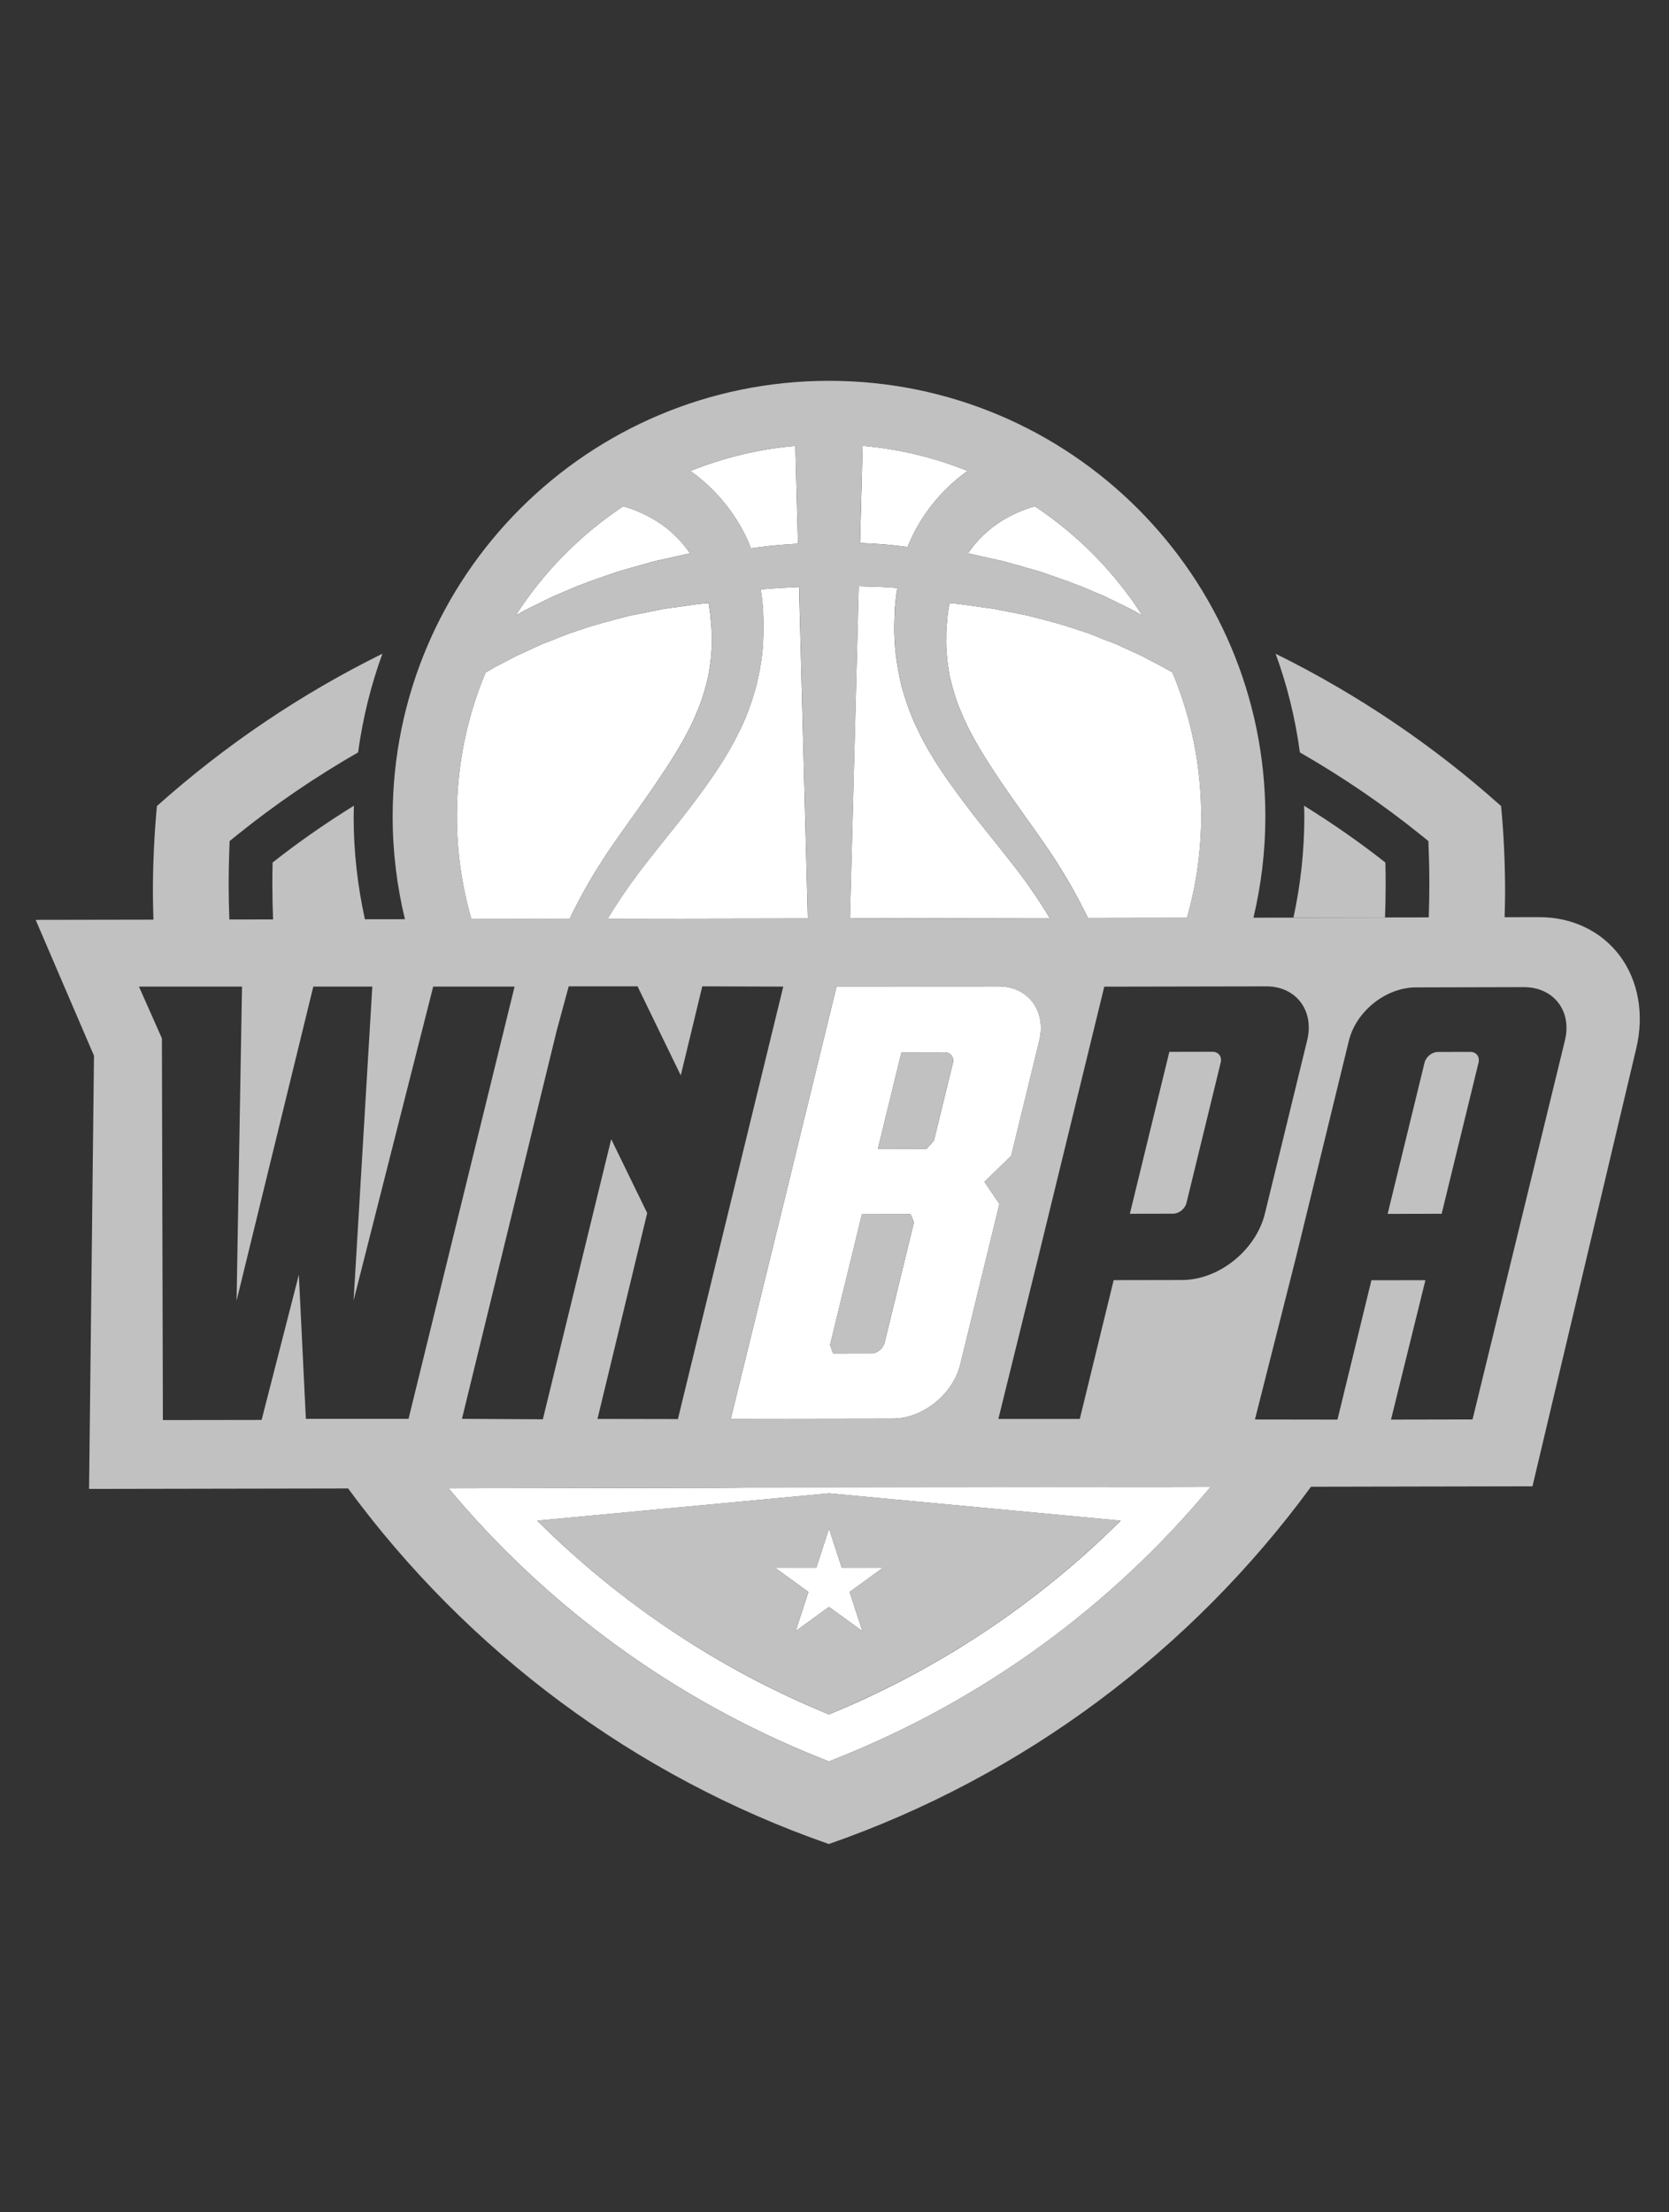
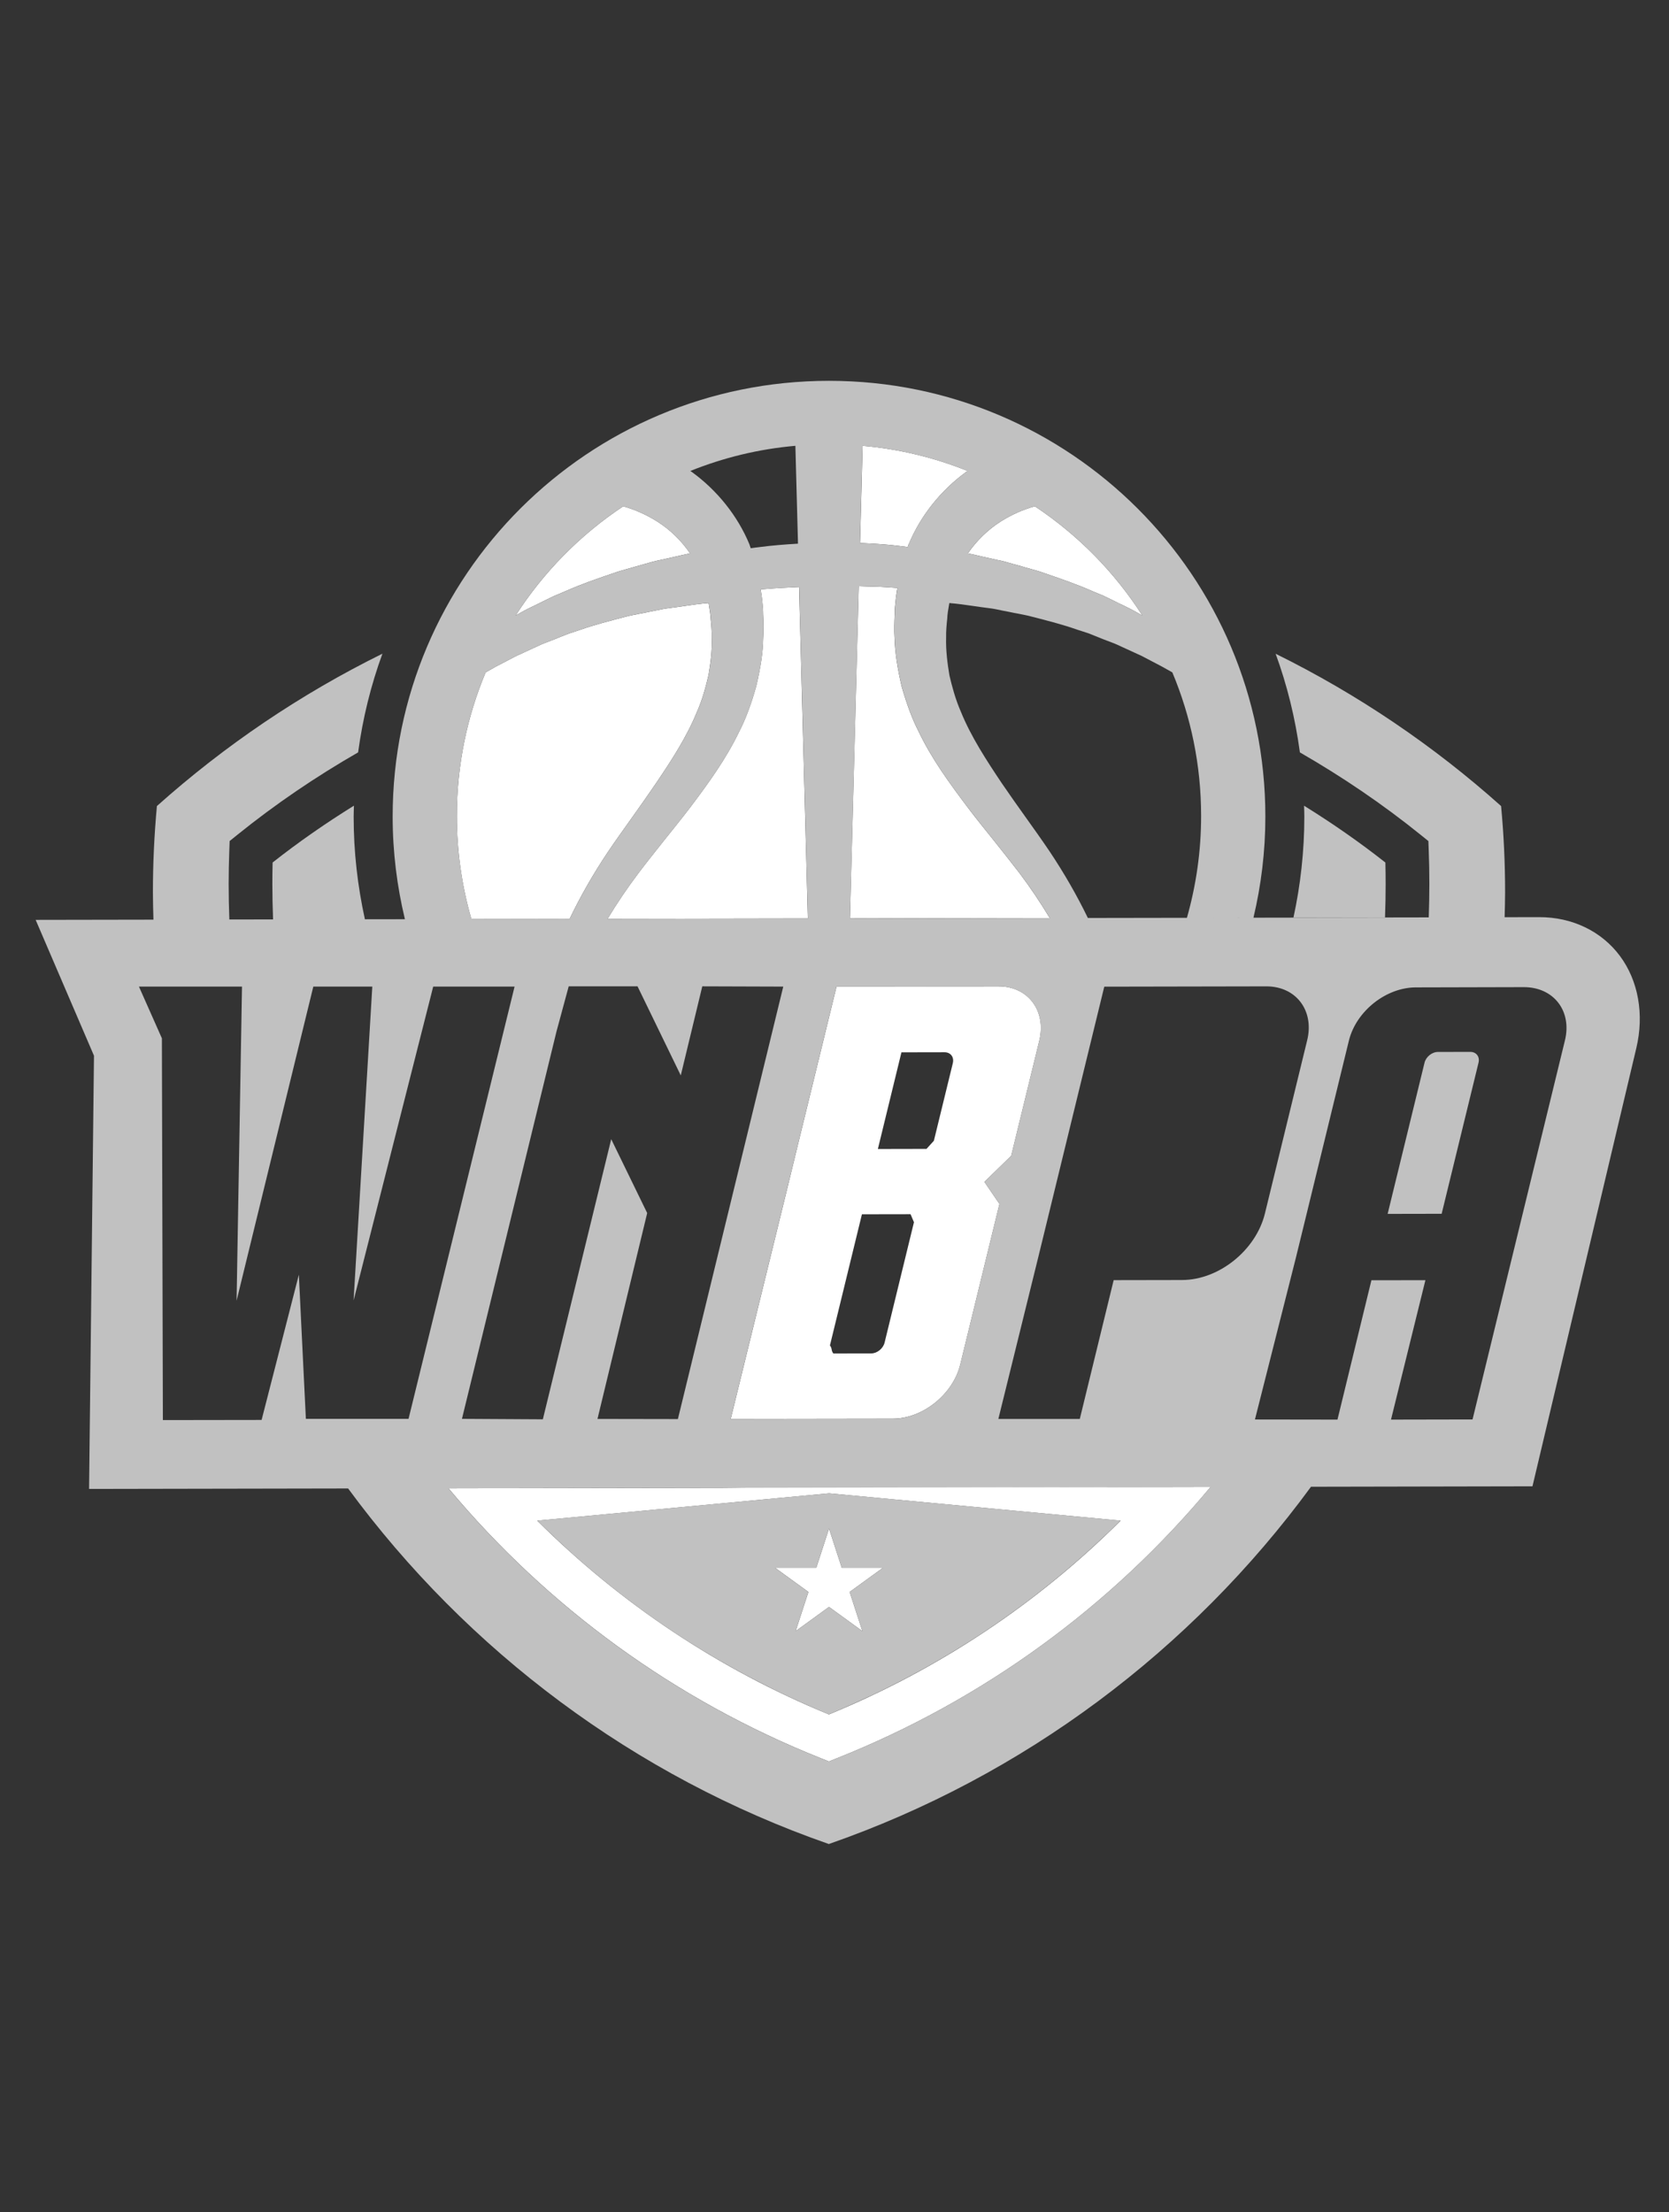
<svg xmlns="http://www.w3.org/2000/svg" width="83" height="110" viewBox="0 0 83 110" fill="none">
  <rect x="0" y="0" width="83" height="110" fill="#333333" stroke="none" />
  <path d="M57.324 73.944L41.272 73.929L35.931 73.982L25.175 74.001L22.305 74.007C27.264 79.942 33.585 84.542 40.817 87.427L41.221 87.588L41.625 87.427C48.888 84.53 55.232 79.905 60.202 73.938L57.324 73.944ZM41.221 85.249C35.757 83.008 30.852 79.734 26.717 75.614L41.228 74.256L55.73 75.614C51.593 79.734 46.685 83.01 41.219 85.251L41.221 85.249Z" fill="white" />
-   <path d="M41.227 76.008L41.861 77.957H43.912L42.253 79.16L42.886 81.108L41.227 79.904L39.568 81.108L40.202 79.16L38.543 77.957H40.594L41.227 76.008Z" fill="white" />
+   <path d="M41.227 76.008L41.861 77.957H43.912L42.253 79.16L42.886 81.108L41.227 79.904L39.568 81.108L40.202 79.16L38.543 77.957H40.594Z" fill="white" />
  <path d="M50.287 57.472L48.956 58.77L49.703 59.864L47.753 67.854C47.393 69.33 45.889 70.54 44.412 70.541L36.34 70.553L39.099 59.309L39.628 57.136L41.603 49.05L49.658 49.046C51.135 49.043 52.044 50.274 51.684 51.75L50.288 57.469L50.287 57.472ZM45.452 60.777L45.282 60.376L42.864 60.38L41.273 66.901C41.395 67.062 41.321 67.142 41.442 67.303L43.322 67.3C43.618 67.3 43.919 67.057 43.991 66.762L45.451 60.777H45.452ZM47.385 52.86C47.456 52.565 47.273 52.324 46.978 52.324L44.829 52.328L43.657 57.133L46.075 57.128L46.442 56.725L47.386 52.86H47.385Z" fill="white" />
  <path d="M42.898 22.17L42.774 26.841L42.77 26.999C43.285 27.027 43.798 27.05 44.306 27.101C44.586 27.128 44.86 27.167 45.138 27.201C45.154 27.154 45.169 27.109 45.185 27.062H45.191C45.783 25.636 46.798 24.371 48.065 23.455C48.086 23.439 48.102 23.429 48.122 23.419C46.484 22.76 44.731 22.327 42.897 22.168L42.898 22.17Z" fill="white" />
  <path d="M39.741 29.189C39.159 29.214 38.577 29.246 38.002 29.294C37.943 29.299 37.888 29.306 37.831 29.31C37.882 29.629 37.902 29.826 37.902 29.826C37.928 30.052 37.953 30.295 37.953 30.572C37.974 30.917 37.984 31.344 37.953 31.761C37.943 32.425 37.829 33.181 37.612 34.108C37.349 35.044 37.081 35.754 36.767 36.366C36.107 37.739 35.231 38.944 34.32 40.152C33.887 40.718 33.443 41.268 33.01 41.809C32.573 42.36 32.144 42.894 31.742 43.43C31.192 44.158 30.68 44.916 30.215 45.689L40.174 45.671L39.754 29.81L39.738 29.188L39.741 29.189Z" fill="white" />
  <path d="M51.462 25.175C50.86 25.344 50.288 25.601 49.767 25.931C49.113 26.348 48.561 26.894 48.133 27.516C48.38 27.567 48.633 27.624 48.891 27.686C49.128 27.737 49.364 27.794 49.607 27.845C49.881 27.896 50.149 27.974 50.406 28.051C50.53 28.087 50.653 28.122 50.778 28.153C50.922 28.2 51.056 28.235 51.19 28.271C51.453 28.343 51.715 28.416 51.979 28.514C52.772 28.787 53.556 29.055 54.318 29.393L54.88 29.626L55.462 29.909C55.59 29.976 55.719 30.038 55.844 30.095C56.086 30.213 56.338 30.337 56.585 30.48L56.812 30.609C55.427 28.448 53.602 26.596 51.464 25.175H51.462Z" fill="white" />
-   <path d="M39.553 22.17C37.719 22.329 35.967 22.761 34.328 23.42C34.349 23.43 34.365 23.441 34.385 23.457C35.664 24.377 36.683 25.66 37.266 27.063C37.289 27.129 37.311 27.195 37.333 27.262C37.485 27.242 37.636 27.221 37.789 27.204C38.412 27.122 39.046 27.072 39.682 27.036L39.678 26.843L39.553 22.171V22.17Z" fill="white" />
  <path d="M35.255 30.079L35.239 29.987C34.843 30.017 34.441 30.074 34.018 30.136C33.781 30.172 33.534 30.207 33.286 30.238C33.06 30.264 32.833 30.309 32.592 30.362C32.463 30.388 32.334 30.413 32.205 30.439C32.087 30.466 31.948 30.491 31.809 30.517C31.578 30.564 31.345 30.605 31.119 30.666L31.02 30.692C30.31 30.878 29.578 31.063 28.877 31.31L28.3 31.5L27.774 31.706C27.65 31.763 27.511 31.814 27.378 31.865C27.157 31.947 26.93 32.035 26.718 32.138L25.646 32.632L24.661 33.146C24.492 33.244 24.322 33.336 24.151 33.434C23.229 35.631 22.719 38.044 22.719 40.576C22.719 42.355 22.973 44.075 23.443 45.703L28.324 45.695C28.87 44.56 29.512 43.439 30.236 42.357C30.628 41.775 31.041 41.204 31.448 40.629C31.844 40.074 32.24 39.513 32.628 38.941C33.38 37.83 34.154 36.642 34.653 35.412C34.941 34.769 35.106 34.115 35.235 33.566C35.323 33.035 35.421 32.372 35.395 31.718C35.4 31.389 35.374 31.085 35.343 30.781C35.333 30.561 35.292 30.318 35.255 30.081V30.079Z" fill="white" />
  <path d="M49.441 41.815C49.003 41.274 48.56 40.719 48.127 40.152C47.215 38.938 46.333 37.739 45.674 36.356C45.365 35.754 45.102 35.044 44.838 34.132C44.617 33.18 44.509 32.425 44.487 31.739C44.461 31.343 44.477 30.916 44.492 30.556C44.492 30.293 44.518 30.052 44.543 29.826C44.543 29.826 44.566 29.598 44.628 29.237C44.465 29.227 44.307 29.212 44.145 29.202C43.669 29.168 43.188 29.171 42.707 29.148L42.689 29.81L42.27 45.667L52.205 45.649C51.747 44.89 51.247 44.143 50.707 43.424C50.301 42.894 49.872 42.359 49.441 41.815Z" fill="white" />
  <path d="M32.682 25.931C32.162 25.603 31.59 25.344 30.993 25.175C28.854 26.595 27.03 28.447 25.645 30.603L25.876 30.474C26.113 30.336 26.366 30.211 26.607 30.099C26.73 30.038 26.859 29.975 26.983 29.913L27.545 29.64L28.143 29.387C28.895 29.053 29.683 28.78 30.441 28.523C30.735 28.415 30.997 28.343 31.265 28.27C31.394 28.233 31.528 28.198 31.657 28.157C31.796 28.121 31.92 28.086 32.043 28.049C32.306 27.972 32.574 27.895 32.846 27.843C33.083 27.792 33.32 27.735 33.557 27.684C33.815 27.627 34.068 27.566 34.315 27.515C33.892 26.892 33.336 26.346 32.681 25.93L32.682 25.931Z" fill="white" />
-   <path d="M58.302 33.433C58.126 33.335 57.95 33.237 57.776 33.139L56.777 32.615L55.742 32.141C55.521 32.033 55.298 31.945 55.072 31.864C54.938 31.813 54.798 31.762 54.665 31.704L54.124 31.488L53.582 31.313C52.871 31.06 52.14 30.876 51.429 30.691L51.341 30.67C51.104 30.603 50.872 30.562 50.641 30.515C50.502 30.489 50.367 30.464 50.228 30.434C50.115 30.413 49.985 30.387 49.856 30.362C49.62 30.311 49.393 30.264 49.17 30.238C48.913 30.207 48.67 30.171 48.429 30.136C48.006 30.074 47.599 30.017 47.213 29.987L47.199 30.079C47.157 30.315 47.117 30.558 47.111 30.748C47.074 31.082 47.049 31.386 47.054 31.684C47.033 32.368 47.125 33.032 47.219 33.587C47.342 34.112 47.513 34.766 47.791 35.399C48.296 36.639 49.074 37.828 49.821 38.944C50.208 39.51 50.604 40.071 51.002 40.627C51.414 41.203 51.821 41.774 52.213 42.355C52.927 43.422 53.559 44.525 54.103 45.646L59.029 45.638C59.488 44.029 59.735 42.332 59.735 40.575C59.735 38.043 59.225 35.63 58.303 33.433H58.302Z" fill="white" />
-   <path d="M60.301 52.299L58.152 52.303L56.188 60.355L58.336 60.351C58.632 60.351 58.932 60.108 59.004 59.813L60.706 52.835C60.778 52.54 60.595 52.299 60.3 52.299H60.301Z" fill="#C1C1C1" />
-   <path d="M46.44 56.725L47.384 52.86C47.455 52.565 47.272 52.324 46.977 52.324L44.828 52.328L43.656 57.133L46.074 57.128L46.441 56.725H46.44Z" fill="#C1C1C1" />
-   <path d="M43.321 67.3C43.616 67.3 43.917 67.058 43.989 66.762L45.449 60.778L45.279 60.376L42.861 60.38L41.27 66.901C41.392 67.062 41.318 67.142 41.439 67.303L43.319 67.3H43.321Z" fill="#C1C1C1" />
  <path d="M68.878 45.62C68.899 45.065 68.909 44.51 68.909 43.952C68.909 43.597 68.904 43.242 68.896 42.89C67.601 41.869 66.248 40.931 64.852 40.065C64.857 40.244 64.865 40.424 64.865 40.605C64.865 42.329 64.675 44.009 64.324 45.627L68.878 45.619V45.62Z" fill="#C1C1C1" />
  <path d="M28.249 77.07C28.282 77.099 28.314 77.128 28.346 77.157C28.858 77.619 29.38 78.068 29.913 78.504C29.948 78.534 29.984 78.563 30.021 78.592C30.564 79.035 31.115 79.464 31.678 79.88C31.68 79.882 31.683 79.883 31.684 79.885C32.265 80.313 32.856 80.728 33.457 81.128C33.462 81.131 33.467 81.135 33.472 81.138C34.036 81.514 34.611 81.873 35.194 82.222C35.264 82.264 35.334 82.308 35.406 82.349C35.963 82.679 36.528 82.996 37.101 83.303C37.193 83.353 37.285 83.401 37.378 83.449C37.95 83.75 38.529 84.041 39.115 84.318C39.194 84.355 39.273 84.391 39.352 84.428C39.967 84.713 40.589 84.989 41.218 85.248C41.847 84.99 42.465 84.714 43.078 84.429C43.16 84.391 43.242 84.355 43.324 84.317C43.909 84.041 44.486 83.752 45.056 83.452C45.153 83.401 45.248 83.351 45.343 83.3C45.913 82.995 46.477 82.679 47.031 82.349C47.104 82.305 47.176 82.262 47.249 82.218C47.83 81.869 48.403 81.511 48.967 81.135C48.969 81.134 48.972 81.131 48.975 81.129C49.562 80.739 50.14 80.333 50.707 79.915C50.731 79.898 50.756 79.88 50.78 79.863C51.329 79.457 51.867 79.038 52.397 78.607C52.447 78.566 52.498 78.525 52.548 78.484C53.07 78.054 53.583 77.615 54.085 77.162C54.126 77.124 54.167 77.087 54.209 77.049C54.726 76.582 55.232 76.103 55.728 75.609L41.227 74.252L26.715 75.609C27.215 76.107 27.727 76.592 28.249 77.066V77.07ZM40.593 77.957L41.227 76.009L41.86 77.957H43.911L42.252 79.16L42.885 81.108L41.227 79.904L39.568 81.108L40.201 79.16L38.542 77.957H40.593Z" fill="#C1C1C1" />
  <path d="M80.559 47.534C79.645 46.305 78.185 45.603 76.551 45.605L74.825 45.608C74.835 45.199 74.849 44.792 74.849 44.381C74.849 42.925 74.784 41.502 74.65 40.081C71.293 37.079 67.523 34.524 63.438 32.508C64.01 34.072 64.415 35.714 64.644 37.413C66.742 38.62 68.755 39.983 70.65 41.512L71.034 41.822L71.052 42.316C71.072 42.855 71.082 43.406 71.082 43.953C71.082 44.501 71.071 45.064 71.052 45.617L60.143 45.636L62.335 45.632C62.718 44.018 62.927 42.336 62.927 40.605C62.927 28.637 53.212 18.936 41.227 18.936C29.242 18.936 19.527 28.637 19.527 40.605C19.527 42.362 19.742 44.07 20.137 45.708L18.147 45.711C17.785 44.066 17.587 42.36 17.587 40.605C17.587 40.424 17.597 40.244 17.6 40.063C16.206 40.929 14.851 41.867 13.557 42.888C13.548 43.245 13.544 43.6 13.544 43.95C13.544 44.541 13.557 45.129 13.58 45.718L11.405 45.722C11.383 45.134 11.371 44.544 11.371 43.952C11.371 43.413 11.382 42.862 11.402 42.314L11.42 41.821L11.804 41.511C13.699 39.981 15.712 38.618 17.809 37.412C18.039 35.713 18.446 34.069 19.018 32.505C14.933 34.522 11.164 37.077 7.803 40.081C7.672 41.504 7.604 42.926 7.604 44.381C7.604 44.833 7.619 45.281 7.631 45.73L1.773 45.74L4.674 52.495L4.43 74.037L17.312 74.014C23.253 82.095 31.557 88.331 41.218 91.694C50.913 88.32 59.248 82.05 65.197 73.928L76.21 73.907L81.375 52.116C81.773 50.436 81.475 48.765 80.558 47.532L80.559 47.534ZM58.3 33.433C59.223 35.63 59.732 38.043 59.732 40.575C59.732 42.332 59.483 44.028 59.026 45.638L54.1 45.646C53.556 44.525 52.922 43.422 52.21 42.355C51.818 41.774 51.411 41.203 50.999 40.627C50.602 40.072 50.206 39.511 49.818 38.944C49.071 37.828 48.292 36.639 47.788 35.399C47.51 34.766 47.339 34.112 47.216 33.587C47.124 33.032 47.03 32.368 47.051 31.684C47.046 31.386 47.071 31.082 47.108 30.748C47.112 30.558 47.154 30.315 47.195 30.079L47.21 29.987C47.596 30.017 48.003 30.074 48.426 30.136C48.669 30.172 48.91 30.207 49.167 30.238C49.388 30.264 49.616 30.309 49.853 30.362C49.982 30.388 50.111 30.413 50.225 30.434C50.364 30.464 50.498 30.491 50.638 30.515C50.869 30.562 51.101 30.603 51.338 30.67L51.426 30.691C52.137 30.876 52.868 31.062 53.579 31.313L54.121 31.488L54.662 31.704C54.796 31.761 54.935 31.813 55.069 31.864C55.295 31.945 55.518 32.033 55.739 32.141L56.774 32.615L57.773 33.139C57.949 33.237 58.124 33.335 58.298 33.433H58.3ZM49.767 25.931C50.288 25.603 50.86 25.344 51.463 25.175C53.601 26.595 55.425 28.447 56.811 30.609L56.584 30.48C56.337 30.336 56.084 30.213 55.842 30.095C55.719 30.038 55.591 29.976 55.461 29.909L54.878 29.626L54.317 29.393C53.554 29.055 52.77 28.786 51.977 28.514C51.714 28.416 51.452 28.345 51.189 28.272C51.054 28.235 50.921 28.2 50.776 28.153C50.652 28.123 50.529 28.086 50.405 28.051C50.147 27.974 49.88 27.896 49.606 27.845C49.363 27.794 49.126 27.737 48.889 27.686C48.632 27.624 48.379 27.567 48.132 27.516C48.559 26.894 49.11 26.348 49.766 25.931H49.767ZM42.77 26.841L42.895 22.17C44.729 22.329 46.481 22.761 48.12 23.42C48.099 23.43 48.083 23.441 48.063 23.457C46.796 24.373 45.781 25.638 45.188 27.064H45.182C45.166 27.11 45.15 27.157 45.136 27.202C44.858 27.169 44.584 27.129 44.303 27.103C43.796 27.052 43.282 27.027 42.767 27.001L42.772 26.843L42.77 26.841ZM42.693 29.811L42.71 29.149C43.191 29.173 43.673 29.169 44.148 29.204C44.311 29.214 44.47 29.227 44.631 29.239C44.571 29.599 44.546 29.827 44.546 29.827C44.521 30.054 44.495 30.296 44.495 30.558C44.48 30.919 44.464 31.345 44.49 31.741C44.511 32.425 44.619 33.181 44.842 34.134C45.105 35.044 45.367 35.755 45.677 36.357C46.337 37.742 47.217 38.94 48.13 40.154C48.563 40.719 49.006 41.276 49.444 41.816C49.877 42.361 50.304 42.897 50.711 43.426C51.252 44.145 51.752 44.891 52.209 45.651L42.273 45.668L42.693 29.811ZM41.6 49.053L49.654 49.049C51.132 49.046 52.04 50.277 51.681 51.753L50.285 57.472L48.954 58.77L49.701 59.864L47.751 67.854C47.391 69.331 45.888 70.54 44.41 70.543L36.338 70.555L39.097 59.311L39.627 57.137L41.601 49.052L41.6 49.053ZM30.396 56.646L26.996 70.575L22.973 70.552L27.676 51.285L28.282 49.046H31.705L33.855 53.475L34.925 49.046L38.952 49.059L33.712 70.563L29.713 70.556L32.185 60.319L30.396 56.646ZM39.757 29.811L40.177 45.673L36.209 45.68L30.217 45.69C30.683 44.917 31.195 44.159 31.745 43.432C32.147 42.897 32.574 42.361 33.013 41.81C33.446 41.27 33.889 40.719 34.322 40.154C35.233 38.944 36.11 37.74 36.77 36.367C37.084 35.755 37.352 35.045 37.615 34.109C37.832 33.183 37.944 32.426 37.956 31.763C37.987 31.347 37.976 30.919 37.956 30.574C37.956 30.296 37.93 30.054 37.905 29.827C37.905 29.827 37.884 29.63 37.833 29.312C37.89 29.307 37.947 29.3 38.004 29.296C38.579 29.247 39.16 29.215 39.744 29.19L39.76 29.813L39.757 29.811ZM39.555 22.17L39.679 26.841L39.684 27.034C39.047 27.071 38.414 27.12 37.791 27.202C37.637 27.218 37.486 27.24 37.334 27.261C37.312 27.195 37.29 27.129 37.267 27.062C36.685 25.657 35.665 24.376 34.386 23.455C34.366 23.439 34.35 23.429 34.33 23.419C35.968 22.76 37.72 22.328 39.555 22.168V22.17ZM30.991 25.175C31.59 25.344 32.161 25.601 32.681 25.931C33.335 26.348 33.892 26.894 34.315 27.516C34.068 27.567 33.815 27.629 33.557 27.686C33.32 27.737 33.083 27.794 32.846 27.845C32.573 27.896 32.305 27.974 32.043 28.051C31.919 28.087 31.796 28.123 31.657 28.159C31.528 28.2 31.393 28.236 31.265 28.272C30.997 28.343 30.734 28.416 30.441 28.524C29.683 28.781 28.895 29.055 28.143 29.389L27.545 29.642L26.983 29.915C26.859 29.976 26.73 30.039 26.607 30.101C26.364 30.213 26.113 30.337 25.876 30.476L25.645 30.605C27.03 28.448 28.854 26.596 30.993 25.176L30.991 25.175ZM24.154 33.433C24.323 33.335 24.495 33.243 24.664 33.145L25.649 32.631L26.721 32.137C26.932 32.035 27.159 31.947 27.381 31.864C27.515 31.813 27.654 31.761 27.777 31.704L28.302 31.498L28.88 31.309C29.581 31.062 30.312 30.876 31.023 30.691L31.121 30.664C31.348 30.603 31.581 30.562 31.812 30.515C31.951 30.489 32.09 30.464 32.208 30.438C32.337 30.412 32.466 30.387 32.594 30.36C32.837 30.309 33.063 30.263 33.289 30.236C33.537 30.206 33.784 30.169 34.021 30.134C34.444 30.073 34.844 30.016 35.242 29.985L35.258 30.077C35.295 30.314 35.336 30.556 35.346 30.777C35.377 31.081 35.403 31.385 35.397 31.713C35.424 32.366 35.326 33.031 35.238 33.561C35.109 34.112 34.944 34.765 34.656 35.408C34.155 36.638 33.383 37.825 32.631 38.937C32.245 39.508 31.849 40.069 31.451 40.624C31.044 41.2 30.631 41.771 30.239 42.352C29.515 43.435 28.875 44.555 28.327 45.69L23.446 45.699C22.976 44.072 22.722 42.352 22.722 40.572C22.722 38.04 23.232 35.627 24.154 33.43V33.433ZM20.318 70.553H15.211L14.862 63.385L13.01 70.606L8.1 70.613L8.051 51.63L6.91 49.059H12.035L11.765 64.678L15.581 49.059H18.515L17.584 64.666L21.543 49.059H25.59L20.317 70.552L20.318 70.553ZM41.622 87.427L41.218 87.588L40.814 87.427C33.582 84.542 27.261 79.942 22.302 74.007L60.199 73.938C55.229 79.905 48.885 84.53 41.622 87.427ZM58.794 63.649L55.383 63.655L53.699 70.556H49.649L51.628 62.535L52.159 60.361L54.916 49.062L62.975 49.047C64.453 49.044 65.367 50.249 65.007 51.726L62.905 60.341C62.46 62.165 60.621 63.644 58.794 63.648V63.649ZM77.825 51.734L73.23 70.582L69.175 70.59L70.886 63.657L68.201 63.661L66.513 70.59L62.409 70.584L64.445 62.541L64.977 60.367L67.079 51.753C67.439 50.276 68.932 49.1 70.411 49.098L75.777 49.085C77.254 49.082 78.185 50.258 77.825 51.735V51.734Z" fill="#C1C1C1" />
  <path d="M73.121 52.305L71.509 52.308C71.214 52.308 70.914 52.55 70.842 52.845L69.008 60.36L71.694 60.355L73.528 52.841C73.6 52.546 73.417 52.305 73.121 52.305Z" fill="#C1C1C1" />
</svg>